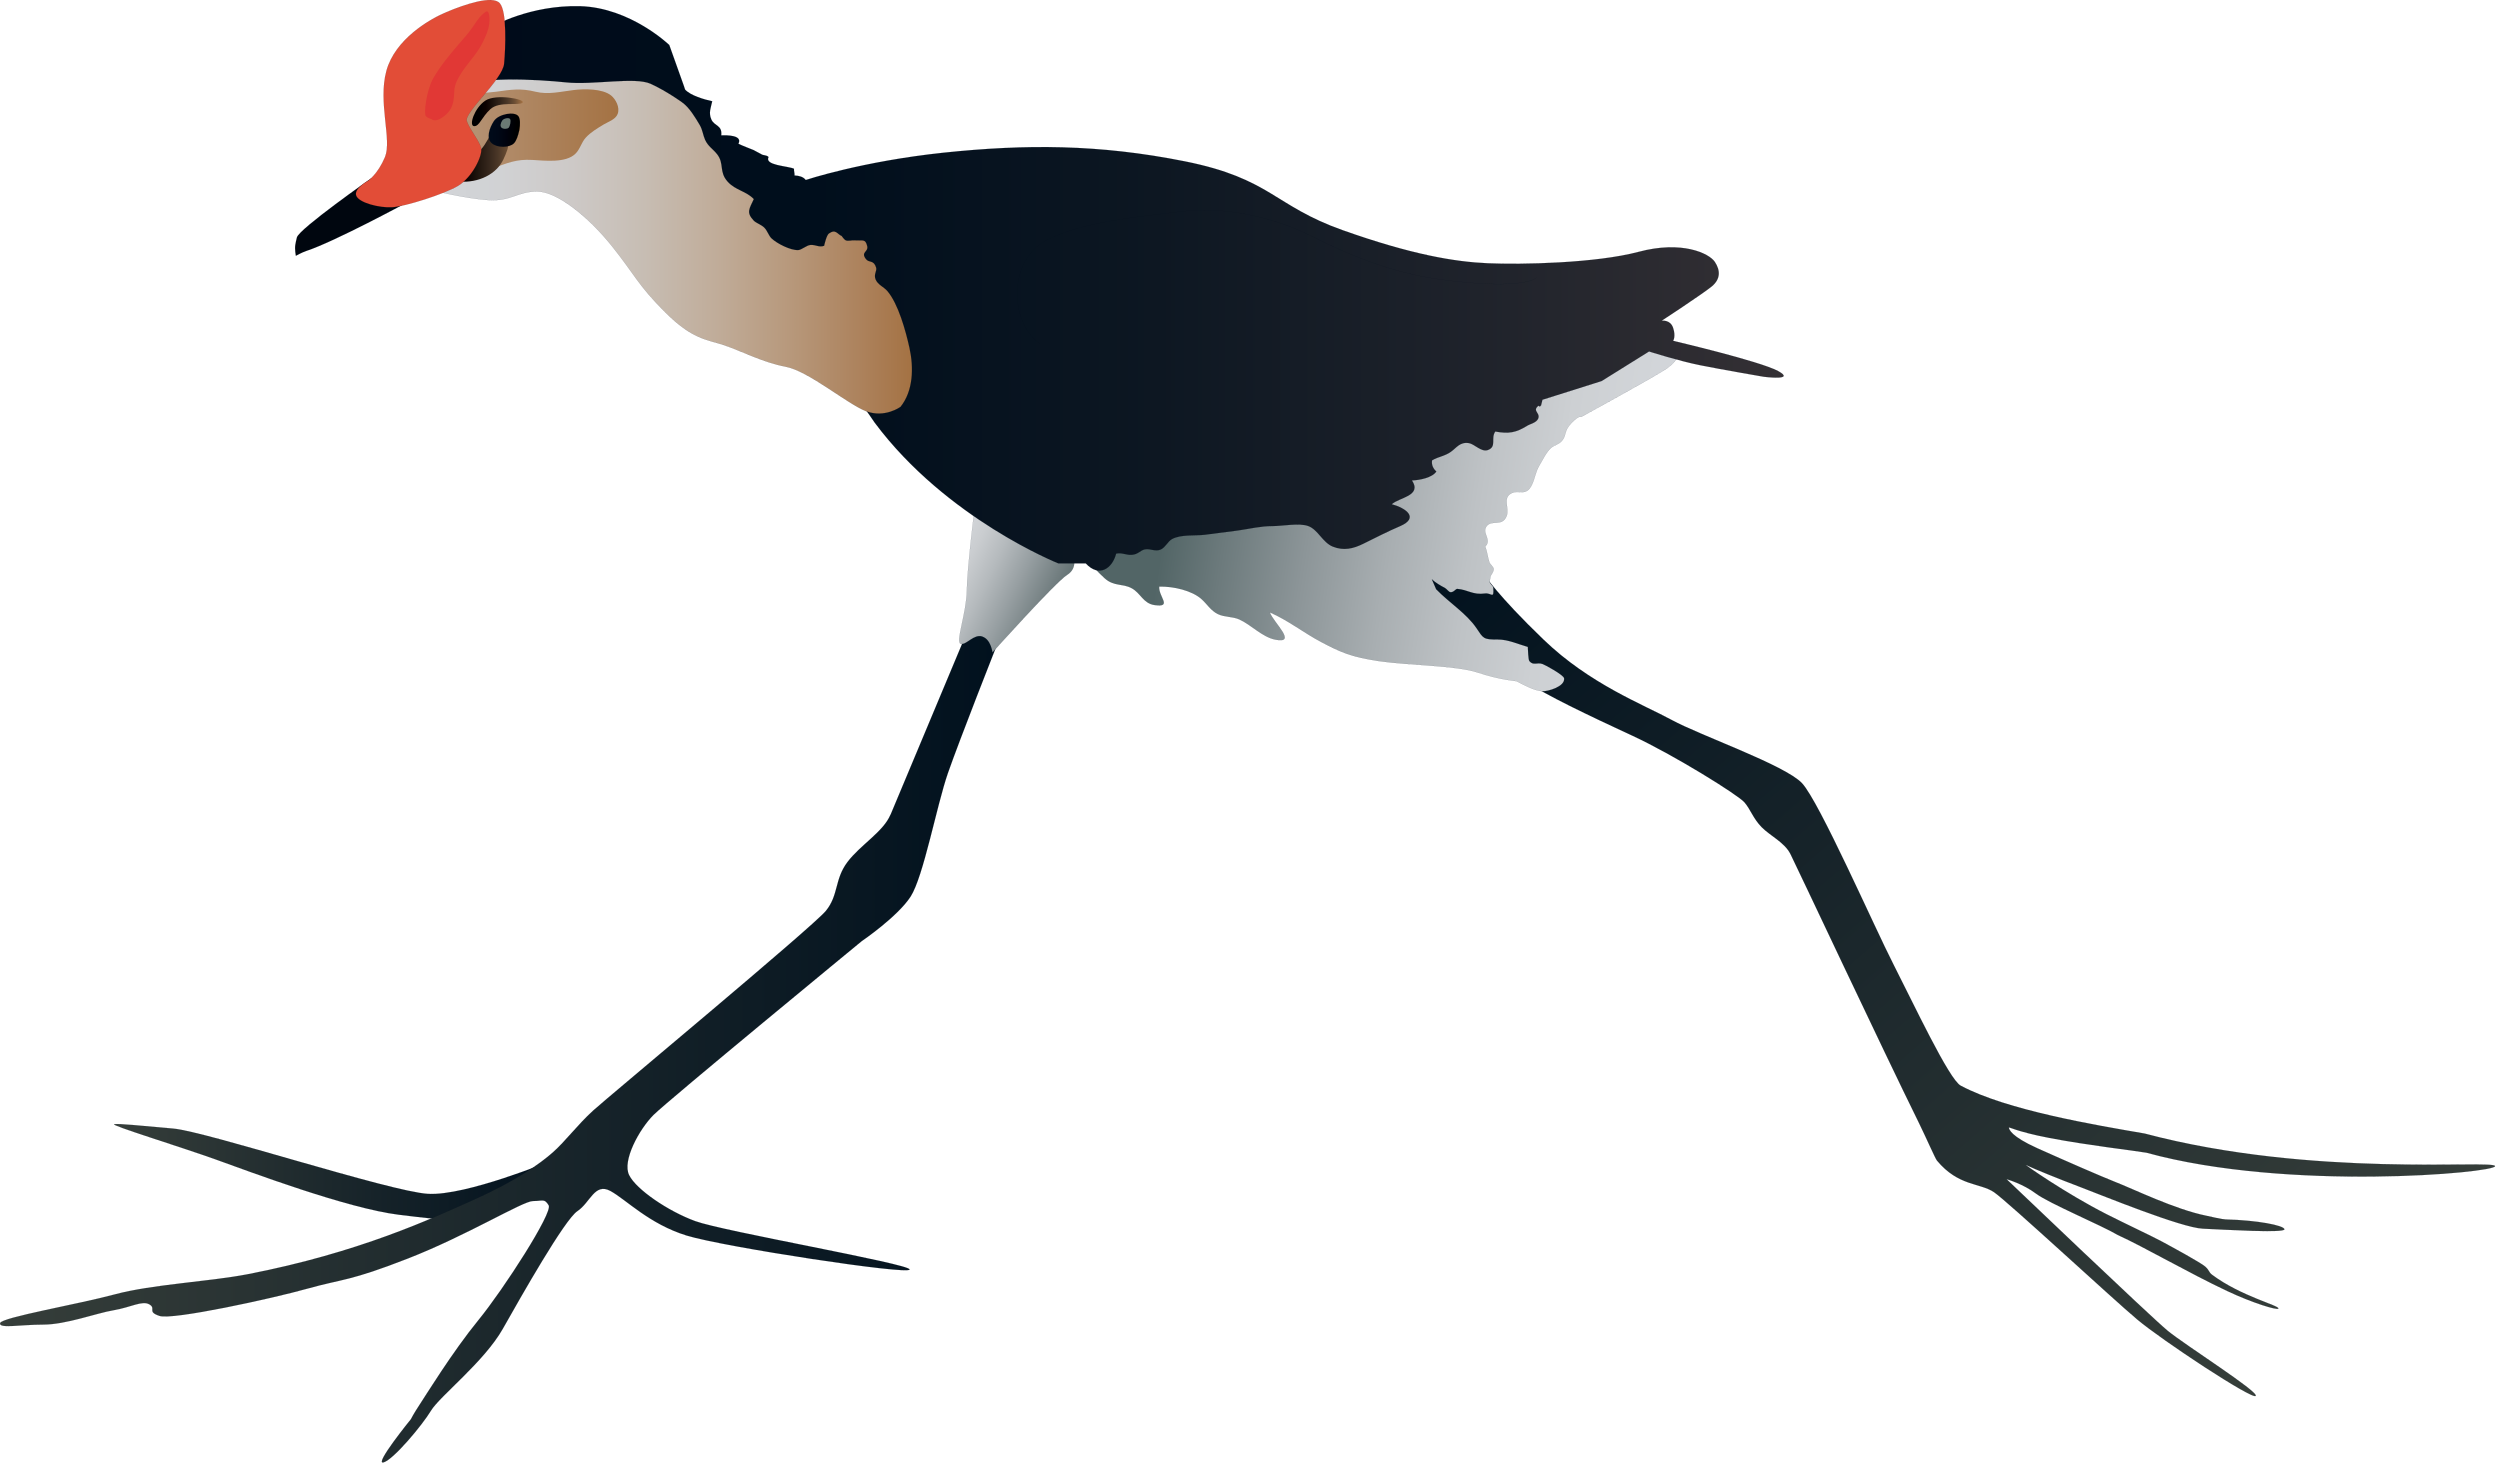
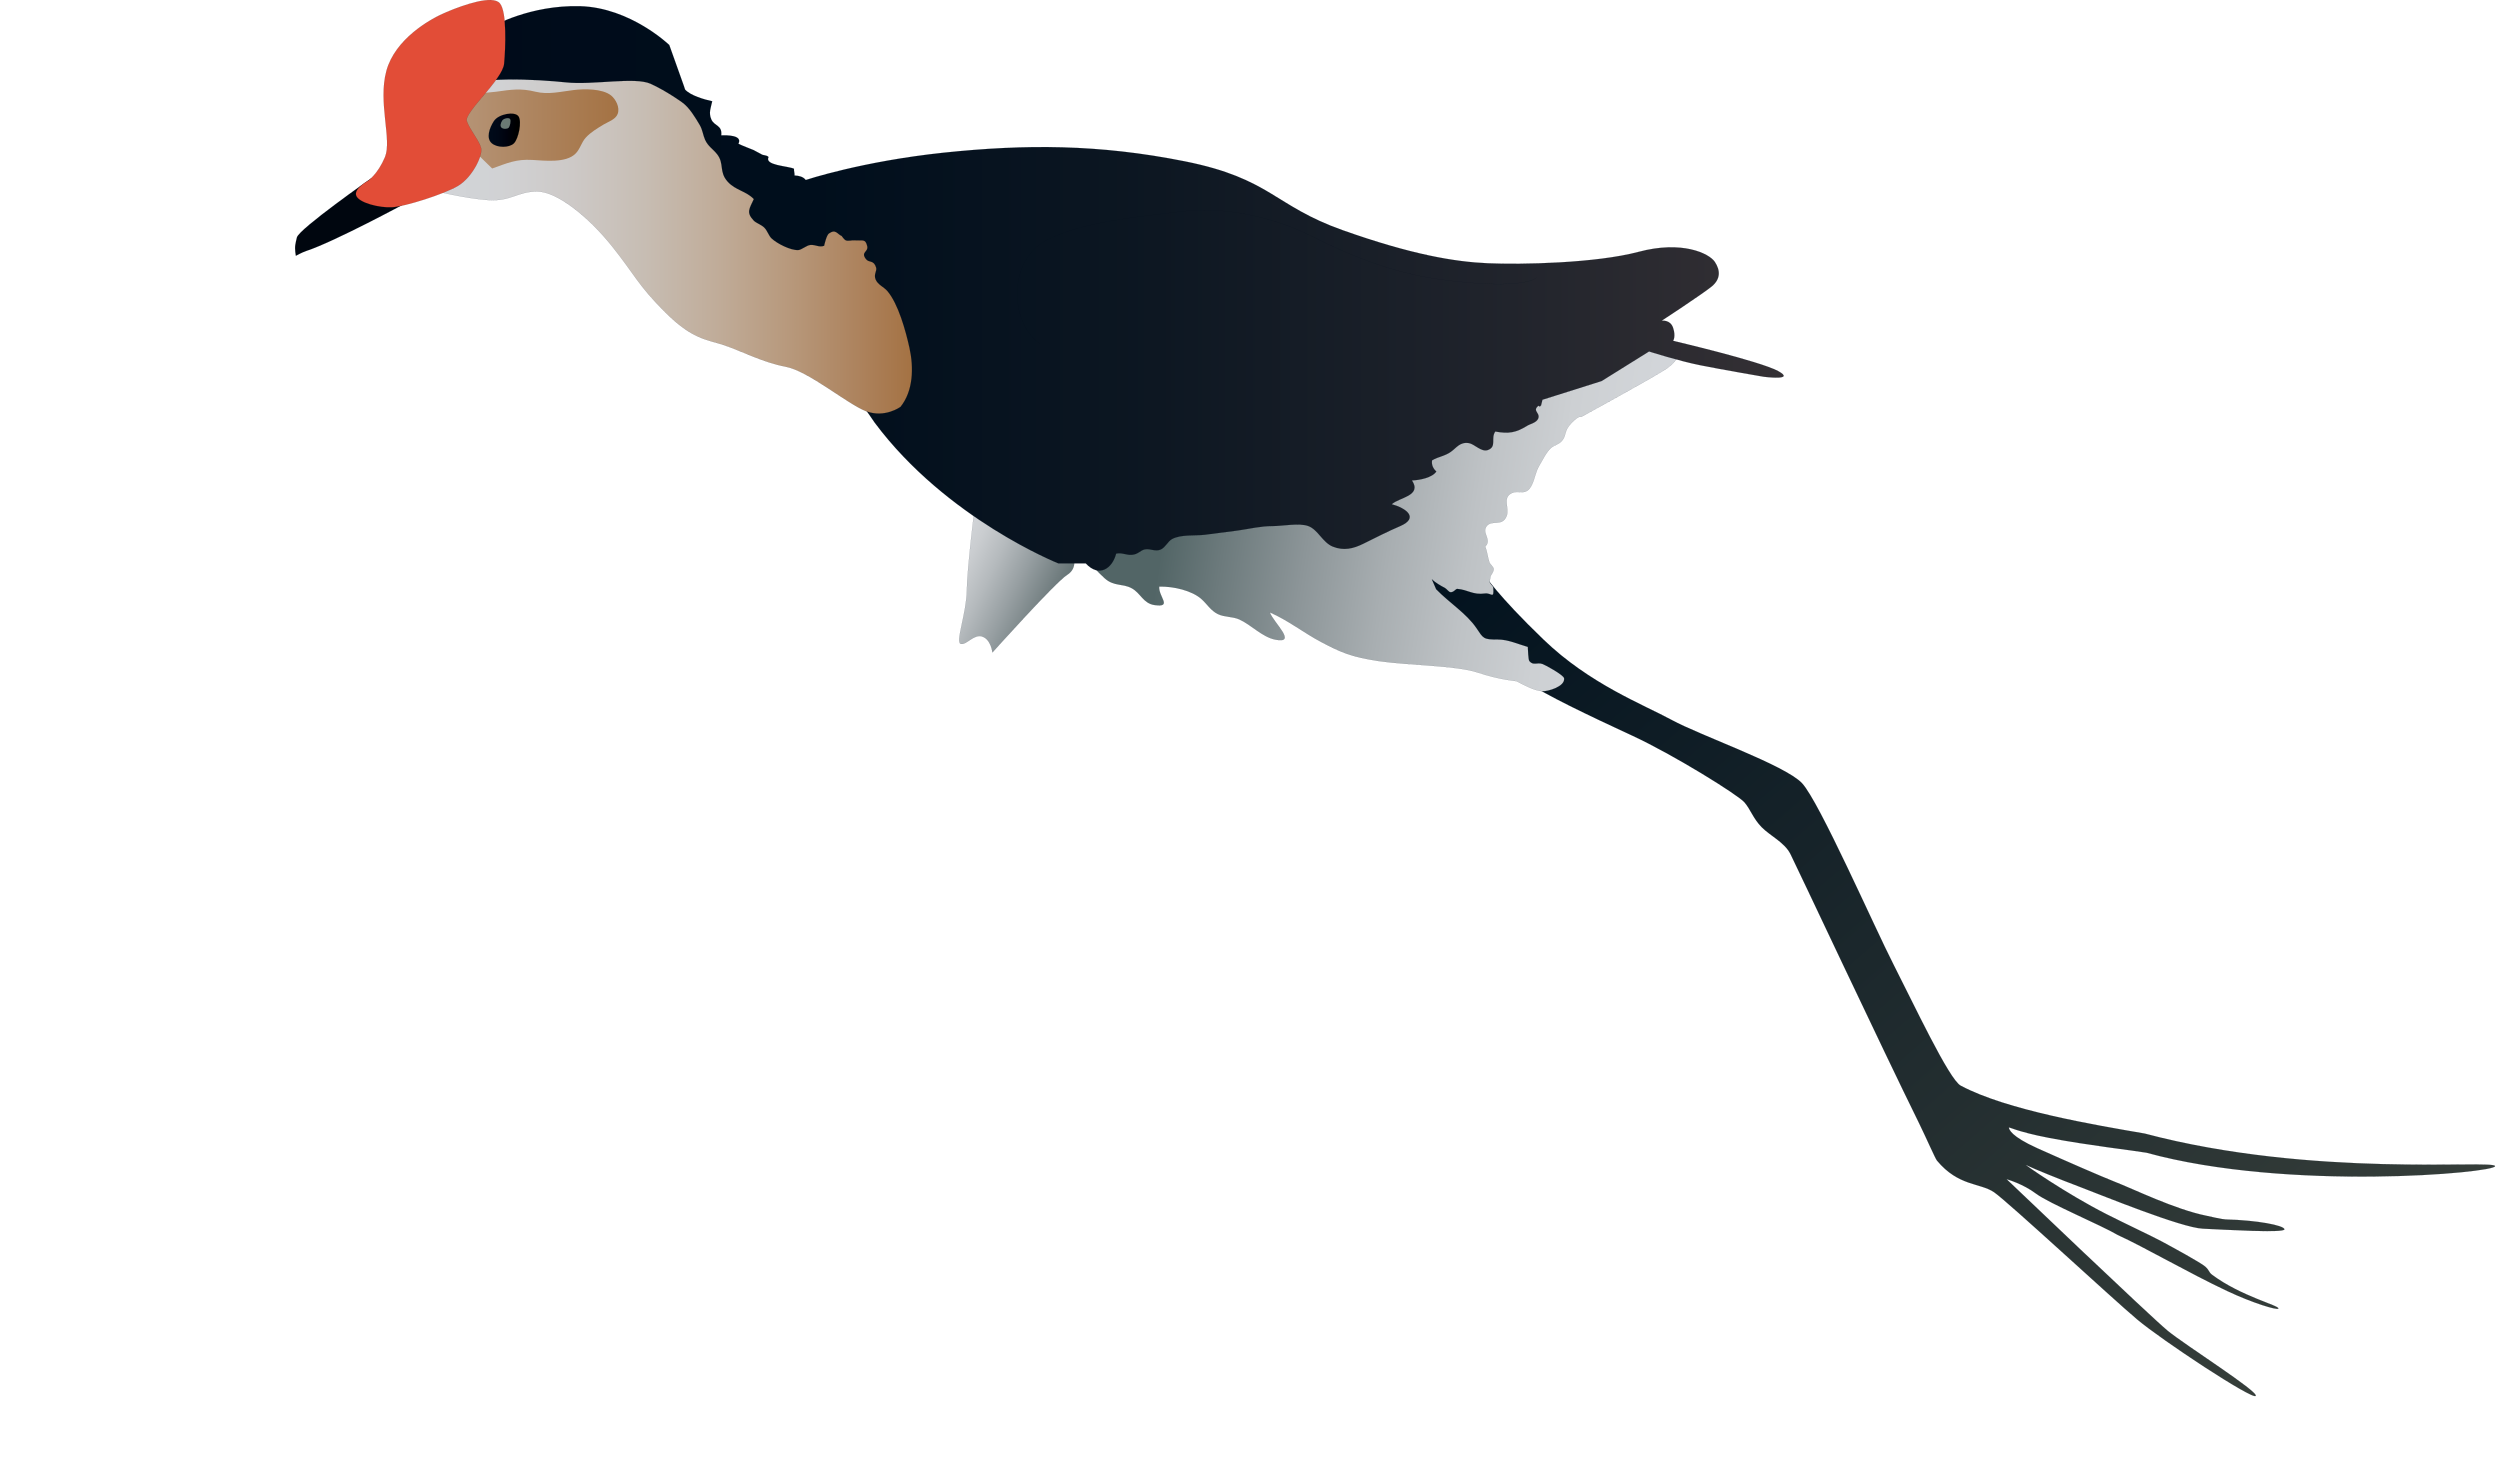
<svg xmlns="http://www.w3.org/2000/svg" xmlns:ns1="https://ian.umces.edu/media-library/" x="0px" y="0px" width="501" height="294" viewBox="0 0 501 294" xml:space="preserve">
  <title>Irediparra gallinacea (Comb-crested Jacana)</title>
  <desc>
    <ns1:title>Irediparra gallinacea (Comb-crested Jacana)</ns1:title>
    <ns1:descr>Illustration of Irediparra gallinacea (Comb-crested Jacana)</ns1:descr>
    <ns1:scene>
      <ns1:contains>bird, comb-crested, jacana, lotusbird, lilytrotter, Chordata, Aves, Charadriiformes, Jacanidae, Irediparra, gallinacea</ns1:contains>
      <ns1:when>2009-11-04</ns1:when>
    </ns1:scene>
  </desc>
  <defs />
  <linearGradient id="ian_symbols_6232936156843d541910b4de3fa1f325" y2="234.81" gradientUnits="userSpaceOnUse" x2="110.39" y1="234.81" x1="22.854">
    <stop stop-color="#363E3A" offset="0" />
    <stop stop-color="#01111E" offset="1" />
  </linearGradient>
-   <path stroke="#000B1B" stroke-width=".016" d="m95.543 242.09l-6.306 2.204s1.01.42-9.357-.868c-10.36-1.302-29.495-8.496-36.689-11.086-7.201-2.583-21.297-6.902-20.287-7.052.997-.143 5.167.292 11.791.878 6.618.563 43.469 12.649 51.083 13.083 7.635.434 24.613-6.607 24.613-6.607l-14.847 9.46z" fill="url(#ian_symbols_6232936156843d541910b4de3fa1f325)" />
  <linearGradient id="ian_symbols_afc63fd09bac8d7421bb4195e664e6d7" y2="208.61" gradientUnits="userSpaceOnUse" x2="199.74" y1="208.61" x1=".008">
    <stop stop-color="#363E3A" offset="0" />
    <stop stop-color="#01111E" offset="1" />
  </linearGradient>
-   <path stroke="#000B1B" stroke-width=".016" d="m178.45 163.27c-1.444 3.451-6.042 6.055-8.632 9.503-2.597 3.451-1.729 6.618-4.319 9.774-2.597 3.18-43.469 37.143-46.622 40.004-3.167 2.885-5.465 6.045-8.048 8.354-2.604 2.312-7.486 5.76-15.839 9.502-8.34 3.733-23.02 10.642-45.47 14.971-7.811 1.495-18.999 2.004-26.484 4.011-7.472 2.017-22.721 4.611-23.013 5.76-.285 1.153 4.021.295 8.631.295s10.652-2.302 14.103-2.875c3.458-.577 5.757-2.018 7.194-1.163 1.437.868-.577 1.444 2.014 2.302 2.597.868 22.457-3.452 29.644-5.469 7.194-2.007 8.347-1.431 20.145-6.041 11.805-4.601 23.019-11.51 25.04-11.51 2.007 0 2.285-.573 3.166.857.868 1.444-8.93 16.693-14.103 23.03-5.173 6.323-10.652 15.252-11.805 16.985-1.146 1.726-1.722 2.865-1.722 2.865s-7.485 9.211-5.465 8.635c2.007-.577 7.763-7.476 9.492-10.351 1.722-2.882 10.652-9.794 14.395-16.409 3.743-6.618 12.374-21.87 14.958-23.596 2.59-1.722 3.458-5.76 6.625-4.035 3.16 1.736 7.77 6.618 15.249 8.927 7.485 2.302 44.696 7.963 44.696 6.804 0-1.139-37.502-7.659-42.967-9.689-5.465-2.007-11.805-6.333-13.235-9.208-1.444-2.865 2.007-9.201 4.896-12.086 2.875-2.871 41.72-34.821 41.72-34.821s7.188-4.889 9.791-8.926c2.583-4.024 5.187-18.124 7.472-24.742 2.306-6.618 9.791-25.609 9.791-25.609l-2.007-5.187-4.333 3.451c-.01.04-13.53 32.28-14.96 35.73z" fill="url(#ian_symbols_afc63fd09bac8d7421bb4195e664e6d7)" />
  <linearGradient id="ian_symbols_f5dc518838e2cd64c98fdfa83d6a34ed" y2="124.48" gradientUnits="userSpaceOnUse" x2="213.38" y1="112.92" x1="189.91">
    <stop stop-color="#D2D5D9" offset="0" />
    <stop stop-color="#CACDD0" offset=".138" />
    <stop stop-color="#B5BABD" offset=".328" />
    <stop stop-color="#979FA2" offset=".549" />
    <stop stop-color="#737F81" offset=".791" />
    <stop stop-color="#526566" offset="1" />
  </linearGradient>
  <path stroke="#000B1B" stroke-width=".016" d="m196.87 127.58c1.723.573 2.014 3.167 2.014 3.167s12.659-14.104 14.971-15.544c2.298-1.431 1.146-3.994 1.146-3.994l-19.568-10.391s-1.614 12.846-1.682 17.507c-.061 4.655-2.353 10.415-1.2 10.707 1.14.27 2.59-2.03 4.32-1.47z" fill="url(#ian_symbols_f5dc518838e2cd64c98fdfa83d6a34ed)" />
  <path stroke="#000B1B" stroke-width=".016" d="m61.391 50.284c-.875.292-2.102.976-2.102.976s-.25-1.312-.108-2.18c.068-.424.176-.932.319-1.499.42-1.712 14.958-11.886 14.958-11.886l6.916 4.977c-.001.001-14.383 7.778-19.983 9.612z" fill="#00060F" />
  <linearGradient id="ian_symbols_2699aec90891050425229ab5e225db8b" y2="86.412" gradientUnits="userSpaceOnUse" x2="313.23" y1="265.26" x1="468.7">
    <stop stop-color="#363E3A" offset="0" />
    <stop stop-color="#01111E" offset="1" />
  </linearGradient>
  <path stroke="#000B1B" stroke-width=".016" d="m297.41 115.12s2.617 4.112 11.893 13.039c9.263 8.94 20.043 13.039 25.705 16.121 5.661 3.092 22.629 9.001 26.101 12.659 3.465 3.678 14.523 28.888 18.402 36.458 3.878 7.57 11.12 23.03 13.432 24.179 9.249 4.937 26.918 7.875 36.845 9.588 33.82 8.97 70.109 5.187 70.218 6.529.095 1.336-41.428 5.123-69.838-2.688-2.373-.424-11.683-1.464-19.527-2.973-6.787-1.302-8.137-2.343-8.069-2.017.089.335.38 1.692 5.696 4.088 5.993 2.692 12.902 5.686 15.371 6.662 4.095 1.593 12.19 5.597 18.537 6.878.902.183 3.092.726 3.852.736 6.265.152 11.628 1.183 11.771 1.963.136.813-12.035.078-16.368-.119-4.318-.197-20.049-6.628-24.416-8.289-4.373-1.658-9.262-3.631-11.031-4.479-.454-.217 7.898 5.672 16.164 9.872 3.79 1.919 9.289 4.499 11.147 5.509 2.027 1.095 7.757 4.21 8.651 5.011.875.793.631 1.075 1.363 1.627 5.749 4.295 13.479 6.15 13.275 6.76-.142.41-5.173-1.108-10.266-3.516-7.614-3.58-16.821-8.916-21.907-11.218-3.356-1.983-13.777-6.333-16.408-8.306-2.624-1.977-5.893-2.889-5.893-2.889s28.837 27.542 32.281 30.376c3.452 2.84 18.253 12.201 17.649 13.059-.609.834-18.721-11.086-23.785-15.351-5.085-4.285-25.833-23.528-28.634-25.457-2.807-1.932-7.119-1.149-11.452-6.346-.346-.41-2.177-4.611-3.594-7.506-7.289-14.754-24.775-51.992-25.778-53.945-1.187-2.332-4.015-3.6-5.757-5.36-1.726-1.766-2.207-3.532-3.455-4.987-1.247-1.464-14.218-9.557-22.646-13.442-8.407-3.881-17.507-8.221-21.087-10.747-3.594-2.519-8.842-5.36-8.842-5.36l-17.256-15.728 17.69-.37z" fill="url(#ian_symbols_2699aec90891050425229ab5e225db8b)" />
  <linearGradient id="ian_symbols_e2227dfff6a1cbd4ad270e16f086bfa6" y2="90.185" gradientUnits="userSpaceOnUse" x2="235.7" y1="104.17" x1="327.74">
    <stop stop-color="#D2D5D9" offset="0" />
    <stop stop-color="#CDD0D3" offset=".169" />
    <stop stop-color="#BEC2C5" offset=".342" />
    <stop stop-color="#A8AEB1" offset=".516" />
    <stop stop-color="#8C9598" offset=".693" />
    <stop stop-color="#6C7A7C" offset=".869" />
    <stop stop-color="#526566" offset="1" />
  </linearGradient>
  <path stroke="#000B1B" stroke-width=".016" d="m336.44 70.893s-.278 1.444-2.299 2.885c-2.014 1.434-17.27 9.774-17.27 9.774-.454-.4-2.285 1.39-2.808 2.366-.488.932-.359 1.702-1.139 2.526-.631.665-1.573.813-2.156 1.37-.977.922-1.512 2.21-2.184 3.295-.888 1.465-.908 2.55-1.553 3.97-1.18 2.573-2.645.956-4.177 1.79-1.816.966-.305 2.973-.929 4.556-.901 2.204-2.922.661-3.98 1.997-1.118 1.387 1.126 2.698-.305 4.109.4.976.475 2.041.82 3.116.136.444.868.953.882 1.4 0 .563-.61 1.289-.61 1.376 0 .217-.203.858-.203 1.139.013.424.705.813.725 1.224.177 2.411-.386.977-1.668 1.149-2.44.339-3.396-.746-5.546-.922-.325-.021-.726.739-1.376.664-.306-.013-.78-.695-1.126-.868-.76-.38-2.007-1.119-2.597-1.726l.861 1.997c2.664 2.742 6.041 4.814 8.068 7.777 1.41 2.092 1.355 2.322 4.319 2.298 2.014-.01 4.014.922 5.986 1.488.055.485.055 2.536.326 2.852.8.942 1.525.196 2.604.563.597.197 4.251 2.224 4.346 2.865.23 1.682-3.295 2.668-4.346 2.604-1.702-.119-3.736-1.268-5.188-2.018 0 0-3.451-.281-7.764-1.726-4.305-1.441-14.103-1.441-19.853-2.298-5.757-.868-7.764-1.854-11.52-3.817-3.513-1.854-6.659-4.374-10.307-5.946.651 1.963 5.655 6.367 1.085 5.458-2.638-.532-4.807-2.973-7.201-4.048-1.343-.607-2.97-.424-4.299-1.075-1.397-.682-2.123-1.963-3.228-2.959-1.933-1.77-5.75-2.638-8.53-2.54-.149 2.062 2.712 4.197-.909 3.699-2.312-.325-2.78-2.407-4.61-3.383-1.885-1.01-3.54-.292-5.445-2.027-1.424-1.258-2.983-3.116-4.034-4.384l20.714-12.367 90.945-31.942 7.48 3.752z" fill="url(#ian_symbols_e2227dfff6a1cbd4ad270e16f086bfa6)" />
  <linearGradient id="ian_symbols_06d881607f70ec047d963bb590ab6b30" y2="57.785" gradientUnits="userSpaceOnUse" x2="357.45" y1="57.785" x1="93.265">
    <stop stop-color="#000B1A" offset="0" />
    <stop stop-color="#000E1C" offset=".259" />
    <stop stop-color="#0D1722" offset=".525" />
    <stop stop-color="#21242C" offset=".793" />
    <stop stop-color="#343034" offset="1" />
  </linearGradient>
  <path stroke="#000B1B" stroke-width=".016" d="m98.73 5.279s7.485-4.319 17.561-4.038c10.069.295 17.833 7.78 17.833 7.78l2.875 8.059.292.868c1.085 1.204 3.831 1.987 5.438 2.343-.265 1.258-.773 2.298-.183 3.634.617 1.41 2.21 1.095 1.993 3.19 1.193-.023 4.319-.034 3.438 1.692.915.454 2.082.868 3.071 1.278-.122-.055 1.485.803 1.499.803.387.305 1.064.132 1.471.577-.888 1.702 3.872 1.78 5.099 2.353-.061.38.163.966.102 1.346.888.044 1.756.248 2.251.909 0 0 11.222-3.739 27.63-5.475 16.402-1.715 31.081-1.715 48.344 1.736 17.263 3.458 17.833 8.916 31.657 13.808 13.818 4.902 22.45 6.333 29.068 6.618 6.617.292 21.575 0 30.22-2.292 8.639-2.309 14.104.285 15.256 2.007 1.146 1.726 1.146 3.451-.59 4.906-1.723 1.431-10.063 6.899-10.063 6.899s1.736-.285 2.299 1.431c.576 1.736 0 2.594 0 2.594s17.267 4.034 21.016 6.041c3.736 2.017-2.881 1.149-2.881 1.149s-8.351-1.431-12.67-2.299c-4.318-.857-10.285-2.766-10.285-2.766l-9.514 5.933-11.852 3.743-.285 1.149c-.162.01-.108.414-.509.044-1.342 1.075.4 1.387-.054 2.57-.339.848-1.627 1.075-2.258 1.475-2.17 1.356-3.675 1.627-6.347 1.129-.963 1.346.353 3.048-1.484 3.709-1.289.478-2.686-1.204-3.805-1.387-1.803-.281-2.461.932-3.6 1.736-1.336.942-2.38.912-3.777 1.712-.162.878.224 1.692.854 2.244-.848 1.271-3.403 1.736-4.889 1.79 2.089 3.126-2.658 3.417-4.041 4.773 2.909.793 5.492 2.726 1.695 4.374-2.461 1.051-4.848 2.278-7.397 3.536-2.007.997-3.939 1.454-6.13.573-2.014-.824-2.97-3.404-4.881-4.109-1.79-.685-5.248.01-7.201 0-2.455 0-4.624.563-6.896.878-2.326.315-4.394.586-6.631.858-2.061.248-4.814-.109-6.604.868-.841.464-1.302 1.647-2.237 2.082-1.105.509-2.048-.227-3.187-.02-.936.173-1.322 1.007-2.638 1.095-1.119.085-1.953-.498-3.132-.241-.773 3.027-3.451 4.817-6.075 1.966h-5.479s-22.443-8.916-36.825-28.207c-2.888-4.305-5.763-7.763-5.763-7.763l-76.275-61.866 5.465-9.795z" fill="url(#ian_symbols_06d881607f70ec047d963bb590ab6b30)" />
  <path stroke="#000B1B" stroke-width=".016" d="m208.38 68.876c-6.102-4.251-6.482-16.856 1.566-20.87 7.303-3.655 18.416-4.566 26.64-5.607 8.591-1.095 18.518.987 26.491 5.044 7.411 3.763 14.957 6.713 23.04 8.167 4.536.814 18.578 2.496 21.833.024" fill="none" />
  <linearGradient id="ian_symbols_d85532e6ef1fa884cdcfed207fd7235d" y2="49.401" gradientUnits="userSpaceOnUse" x2="182.76" y1="49.401" x1="86.356">
    <stop stop-color="#D2D5D9" offset="0" />
    <stop stop-color="#D1D2D4" offset=".145" />
    <stop stop-color="#CDC9C7" offset=".293" />
    <stop stop-color="#C7BDB3" offset=".444" />
    <stop stop-color="#C0AC99" offset=".595" />
    <stop stop-color="#B7987B" offset=".748" />
    <stop stop-color="#AC815B" offset=".899" />
    <stop stop-color="#A47243" offset="1" />
  </linearGradient>
  <path stroke="#000B1B" stroke-width=".016" d="m136.72 20.532c1.397.963 2.624 3.014 3.519 4.533.577.986.645 2.017 1.065 2.949.617 1.346 1.573 1.824 2.4 2.875 1.519 1.943.312 3.526 2.149 5.543 1.58 1.726 3.655 1.834 5.214 3.461-.875 1.942-1.58 2.658-.021 4.306.448.478 1.505.824 2.082 1.376.719.705.888 1.641 1.512 2.214 1.085 1.02 3.804 2.407 5.336 2.322.678-.044 1.675-.966 2.414-1.021 1.105-.099 1.715.542 2.766.163.109-.499.509-2.16.97-2.472 1.383-.956 1.648.139 2.549.509.021.01.475.726.841.878.434.183 1.261-.054 1.736-.01 1.6.139 2.163-.414 2.543 1.16.278 1.227-1.37 1.149-.251 2.604.637.804 1.56.099 2.041 1.716.196.695-.542 1.322-.102 2.376.461 1.071 1.627 1.475 2.333 2.288 2.224 2.601 3.688 8.004 4.441 11.377.895 4.024.759 8.689-1.79 11.855 0 0-3.167 2.313-6.909.868-3.743-1.431-11.513-8.059-16.124-8.916-4.597-.868-8.916-3.167-12.368-4.33-3.458-1.136-6.333-1.136-11.798-6.614-5.465-5.458-6.041-7.475-10.652-13.235-4.604-5.76-10.937-10.933-14.971-10.933-4.014 0-5.187 2.007-9.771 1.726-4.611-.295-11.52-2.007-11.52-2.007s3.458-17.28 5.757-20.145c2.298-2.875 15.825-2.017 21.297-1.444 5.465.576 13.818-1.149 16.985.285 3.17 1.441 6.34 3.743 6.34 3.743z" fill="url(#ian_symbols_d85532e6ef1fa884cdcfed207fd7235d)" />
  <linearGradient id="ian_symbols_21280e11c996c2e409341663d7692126" y2="25.832" gradientUnits="userSpaceOnUse" x2="123.92" y1="25.832" x1="91.536">
    <stop stop-color="#B69578" offset="0" />
    <stop stop-color="#A47243" offset="1" />
  </linearGradient>
-   <path d="m98.635 33.764c2.936-1.031 4.747-1.919 8.055-1.712 2.563.149 6.672.627 8.584-1.207.997-.942 1.18-2.234 2.116-3.265.983-1.085 2.285-1.834 3.512-2.594.881-.542 2.441-1.007 2.875-2.146.508-1.322-.4-2.959-1.302-3.699-1.756-1.41-5.411-1.356-7.526-1.095-2.604.315-5.058.966-7.635.335-2.963-.739-4.97-.414-7.899 0-2.224.305-6.258.292-7.879 1.77l.577 7.275 6.516 6.338z" fill="url(#ian_symbols_21280e11c996c2e409341663d7692126)" />
+   <path d="m98.635 33.764c2.936-1.031 4.747-1.919 8.055-1.712 2.563.149 6.672.627 8.584-1.207.997-.942 1.18-2.234 2.116-3.265.983-1.085 2.285-1.834 3.512-2.594.881-.542 2.441-1.007 2.875-2.146.508-1.322-.4-2.959-1.302-3.699-1.756-1.41-5.411-1.356-7.526-1.095-2.604.315-5.058.966-7.635.335-2.963-.739-4.97-.414-7.899 0-2.224.305-6.258.292-7.879 1.77l.577 7.275 6.516 6.338" fill="url(#ian_symbols_21280e11c996c2e409341663d7692126)" />
  <linearGradient id="ian_symbols_89ce86f44adfb6049d64ba28fe08dcc9" y2="29.643" gradientUnits="userSpaceOnUse" x2="104.23" y1="29.643" x1="89.509">
    <stop stop-color="#000" offset="0" />
    <stop stop-color="#000" offset=".136" />
    <stop stop-color="#0C0100" offset=".275" />
    <stop stop-color="#1E140D" offset=".416" />
    <stop stop-color="#33251B" offset=".559" />
    <stop stop-color="#4C3828" offset=".702" />
    <stop stop-color="#6F5035" offset=".846" />
    <stop stop-color="#A06F42" offset=".988" />
    <stop stop-color="#A47243" offset="1" />
  </linearGradient>
-   <path d="m89.509 35.845c3.295 1.183 7.561.553 10.089-2.048 1.064-1.095 1.607-2.451 2.082-3.807.326-.902-.183-1.803.455-2.682.359-.508 1.77-.356 1.979-1.149.516-2.041-.664-4.913-3.722-2.16-2.271 2.051-2.854 6.163-5.77 7.16l-5.121 4.686z" fill="url(#ian_symbols_89ce86f44adfb6049d64ba28fe08dcc9)" />
  <linearGradient id="ian_symbols_94d332a3dc2e90f4c5be5c25e7c960c7" y2="26.091" gradientUnits="userSpaceOnUse" x2="104.2" y1="26.091" x1="97.94">
    <stop stop-color="#000B1A" offset="0" />
    <stop stop-color="#000817" offset=".292" />
    <stop stop-color="#00020D" offset=".591" />
    <stop stop-color="#000" offset=".893" />
    <stop stop-color="#000" offset="1" />
  </linearGradient>
  <path stroke="#000B1B" stroke-width=".016" d="m103.9 23.308c-.739-1.044-3.966-.488-4.916.953-.929 1.411-1.573 3.428-.461 4.414 1.105 1 3.546.956 4.468.044.91-.912 1.64-4.37.91-5.411z" fill="url(#ian_symbols_94d332a3dc2e90f4c5be5c25e7c960c7)" />
  <path stroke="#000B1B" stroke-width=".016" d="m71.392 39.232c-.569-1.434 2.38-3.017 2.38-3.017s1.939-1.292 3.384-4.74c1.431-3.461-1.444-10.943.285-17.28 1.722-6.323 8.618-10.36 12.083-11.791 3.444-1.444 9.208-3.461 10.652-1.726 1.431 1.726 1.146 8.916.854 12.083-.278 3.17-8.062 9.788-7.472 11.51.576 1.726 2.583 4.024 2.875 5.468s-1.736 5.75-4.61 7.486c-2.875 1.722-10.727 4.163-13.235 4.315-2.504.153-6.62-.867-7.196-2.308z" fill="#E24D37" />
  <path d="m102.22 23.851c-.23-.339-1.274-.152-1.573.302-.298.455-.502 1.105-.143 1.431.346.315 1.139.305 1.431.014.28-.296.52-1.411.28-1.747z" fill="#6B7A75" />
  <linearGradient id="ian_symbols_4f4141ec9ee008e44d130b69319fd06e" y2="22.38" gradientUnits="userSpaceOnUse" x2="104.77" y1="22.38" x1="94.577">
    <stop stop-color="#000" offset="0" />
    <stop stop-color="#000" offset=".136" />
    <stop stop-color="#0C0100" offset=".275" />
    <stop stop-color="#1E140D" offset=".416" />
    <stop stop-color="#33251B" offset=".559" />
    <stop stop-color="#4C3828" offset=".702" />
    <stop stop-color="#6F5035" offset=".846" />
    <stop stop-color="#A06F42" offset=".988" />
    <stop stop-color="#A47243" offset="1" />
  </linearGradient>
-   <path d="m95.001 25.281c-1.112-.088.075-3.634 2.231-5.099 2.163-1.475 8.191-.282 7.485.39-.705.685-4.631-.356-6.441 1.302-1.813 1.671-2.193 3.472-3.278 3.407z" fill="url(#ian_symbols_4f4141ec9ee008e44d130b69319fd06e)" />
-   <path d="m85.333 23.274c-.434-.434.088-5.129 1.498-7.604 1.424-2.485 3.289-4.695 5.14-6.865.935-1.085 1.864-2.105 2.677-3.265.665-.922 1.173-1.898 2.041-2.647.454-.404.902-.912 1.187-.38.271.519.244 1.583.183 2.17-.143 1.322-.705 2.549-1.281 3.732-1.126 2.353-3.004 4.129-4.374 6.289-.678 1.119-1.288 2.139-1.356 3.461-.075 1.444-.095 2.658-.888 3.905-.583.922-2.604 2.668-3.695 1.811 0 0-.699-.183-1.132-.607z" fill="#E13835" />
</svg>